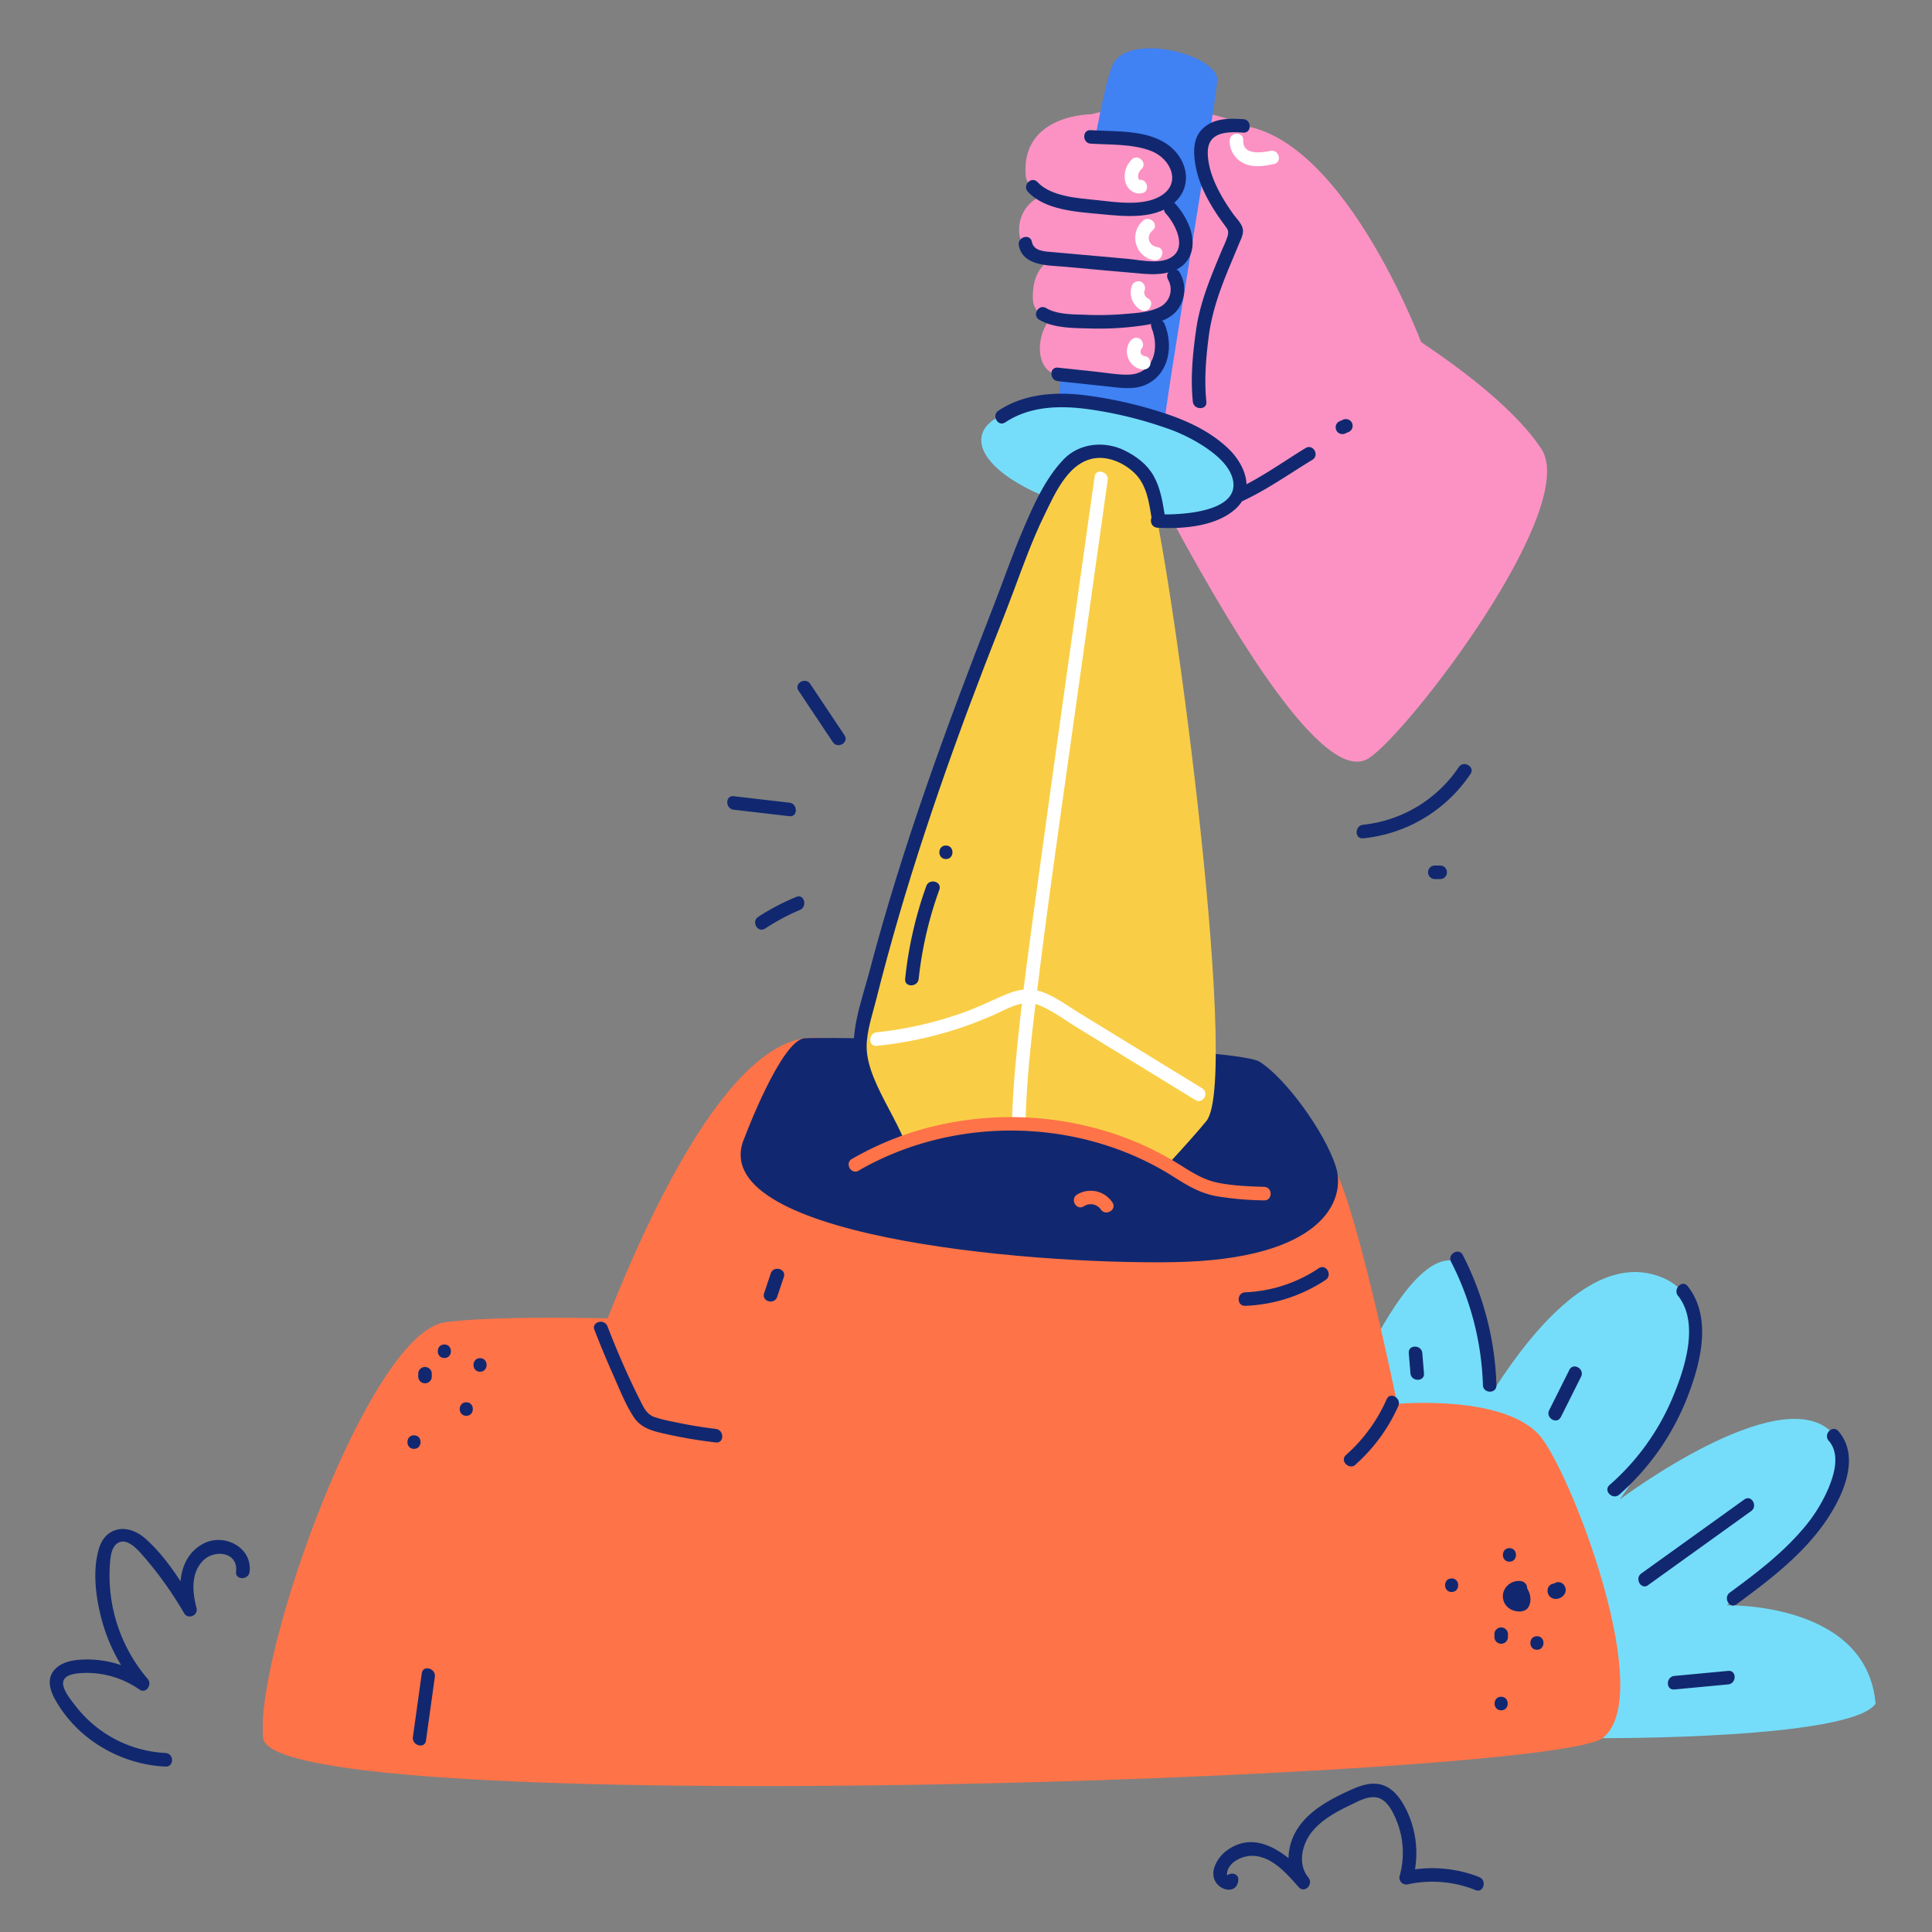
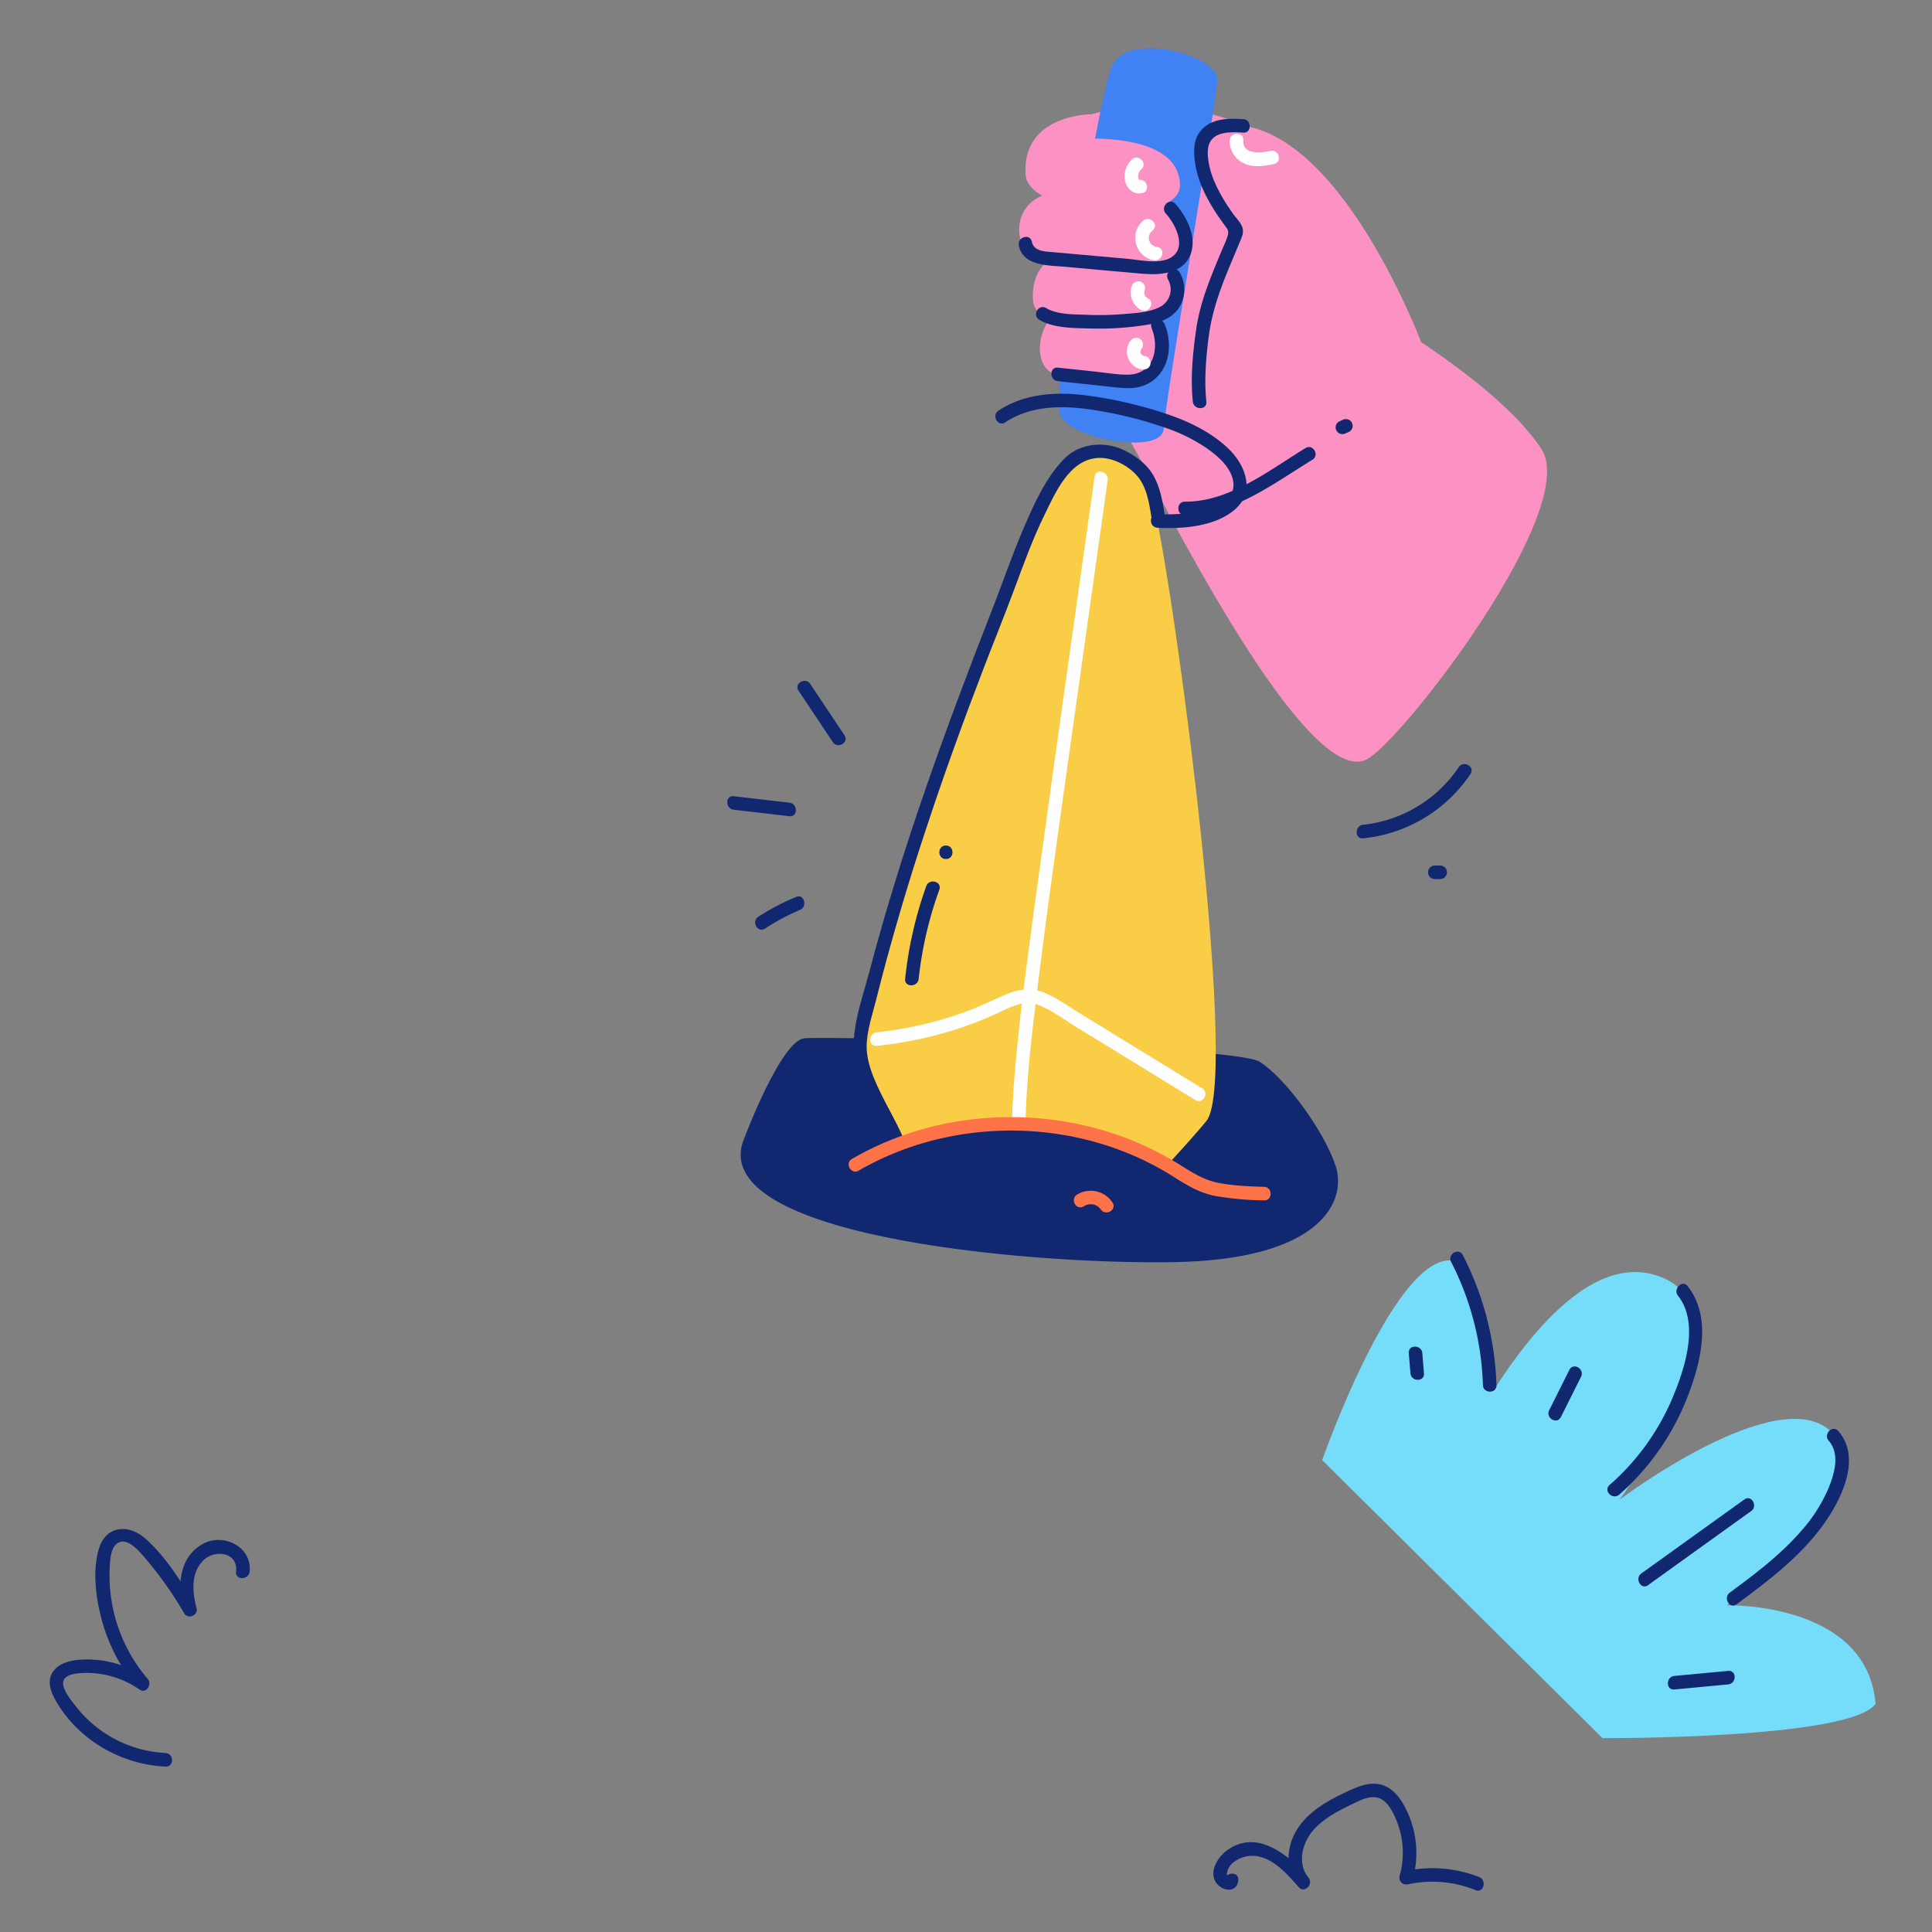
<svg xmlns="http://www.w3.org/2000/svg" viewBox="0 0 1000 1000" width="1000" height="1000">
  <rect x="0" y="0" width="1000" height="1000" fill="#808080" stroke="none" />
  <path d="M688.7 209.79s-42.36 43.38-83 57.67c-11.15-21.25-28.48-58.15-44.77-70.87s-23.48-113.21-7.66-132.07c10.25-9.55 76.34-21.24 122.89 20-5.03 42.1 12.54 125.27 12.54 125.27z" fill="#fc92c3" />
  <path d="M660.45 133.58S767.39 186 797.83 232.41c20 30.63-68.24 146.18-89.27 160s-64-52.9-102.81-124.93c-12.44-23.07 54.7-133.9 54.7-133.9z" fill="#fc92c3" />
  <path d="M684.36 755.76s40.11-114.59 70.64-102.5c10.12 4 11.09 77.21 18.59 65.56 21.47-33.35 51.65-67.38 82-59.19 56.66 15.28-17.19 116.51-17.19 116.51s82.13-61.76 109.51-35-54.12 89.77-54.12 89.77 72.58-1.91 77 50.93c-12.74 18.46-141.34 17.83-141.34 17.83z" fill="#75ddf9" />
  <path d="M613.29 266.68c24.53.2 46-16.52 66-28.7 3.85-2.35.33-8.42-3.54-6.06-18.79 11.44-39.42 27.93-62.46 27.74-4.51 0-4.52 7 0 7zM696.61 224.23l1.78-.79a3.52 3.52 0 001.61-2.09 3.61 3.61 0 00-.35-2.71 3.54 3.54 0 00-2.1-1.61l-.93-.12a3.46 3.46 0 00-1.77.48l-1.78.78a3.52 3.52 0 00-1.62 2.1 3.58 3.58 0 00.36 2.7 3.51 3.51 0 002.09 1.61l.94.13a3.46 3.46 0 001.77-.48z" fill="#112870" />
  <path d="M576.07 33.28c8.47-16.86 54.59-4.84 53.95 8.28s-26.87 166.06-27.67 180.32-51.26 5.09-54-8.28 19.24-163.47 27.72-180.32z" fill="#4081f4" />
  <g fill="#fc92c3">
    <path d="M565.07 59.12s-36.4-.18-34.22 31.45c1.82 21.73 80.46 27.3 79.92 5-.59-22.07-33.18-23.83-45-23.83" />
    <path d="M603.26 105.47A25.81 25.81 0 01613.67 128c-.94 15.12-43.09 10.47-73.23 8-17-3.32-18.82-32.28 4.19-36.15s58.63 5.62 58.63 5.62z" />
    <path d="M601.14 137.06s8 1.74 8.19 15.64-21.17 15.52-38.33 15.93-35.76-1.8-36.36-13.47 4.19-21.43 16.36-23.09 50.14 4.99 50.14 4.99z" />
    <path d="M592.75 162.48s10.34 2.24 8.2 22-37.11 12.26-53.38 9.56c-15.7-2.61-10.31-34.37 6.64-33.94s38.54 2.38 38.54 2.38z" />
  </g>
  <g fill="#112870">
-     <path d="M564.6 74.35c10.18.66 21.68.05 31.29 3.82 10.26 4 16 17 4.46 23.5-9.08 5.11-22.67 3-32.57 1.91-9.65-1-23.72-1.74-30.78-9.34-3.08-3.31-8 1.66-5 5 8.93 9.61 25.48 10.42 37.69 11.59 12.74 1.23 29.87 3.16 39.54-7.27 8.32-9 4.63-21.86-4.61-28.55-11-8-27.16-6.8-40.06-7.64-4.5-.29-4.49 6.73 0 7z" />
    <path d="M603.42 110.51c4.24 4.73 10 15 4.92 20.9-5.34 6.19-17.34 3.25-24.28 2.59l-25.79-2.31-12.9-1.15c-4.12-.38-10.3-.27-11.28-5.39-.85-4.43-7.61-2.56-6.77 1.86 2.08 10.85 15.51 10.31 24 11.07 13.52 1.22 27 2.51 40.58 3.64 9 .75 20.46-.17 24.32-10 3.49-8.89-2-19.69-7.85-26.22-3-3.37-8 1.6-5 5z" />
    <path d="M604.51 144.58a10.21 10.21 0 01-4.72 14.58c-5.44 2.6-12.19 2.9-18.09 3.39a156.36 156.36 0 01-19.24.4c-6.67-.27-15.14 0-21-3.5-3.89-2.3-7.43 3.76-3.54 6.06 7.54 4.45 18 4.28 26.49 4.52a157.84 157.84 0 0027.82-1.68c6.52-1 13.5-2.82 17.58-8.44a17.44 17.44 0 00.78-18.87c-2.2-3.94-8.26-.41-6 3.54z" />
    <path d="M596 169.59c4.35 10.54 1.31 24.09-12.08 24.33-5.47.1-11.07-.93-16.49-1.51l-19.88-2.13c-4.48-.47-4.45 6.54 0 7l25.85 2.76c6.61.71 13.69 1.93 20-1.06 11.83-5.65 14-20.12 9.41-31.27-1.7-4.12-8.49-2.31-6.76 1.86z" />
  </g>
  <g fill="#fff">
    <path d="M585.88 82.54a12 12 0 00-3.53 11.11c.86 4.13 4.6 7.32 8.89 6.3s2.53-7.81-1.86-6.76c.68-.17.19 0-.12-.77a3.74 3.74 0 01-.14-1.66 5.21 5.21 0 011.72-3.26c3.28-3.12-1.69-8.07-5-5zM591.7 114.22c-7.48 6.33-4.17 18.81 5.54 20.46 4.41.76 6.31-6 1.86-6.76-4.67-.8-6.09-5.65-2.44-8.74 3.45-2.92-1.53-7.86-5-5zM585.78 148.15a10.36 10.36 0 004.8 12.31c4 2.14 7.51-3.92 3.54-6.06a3.36 3.36 0 01-1.57-4.38 3.54 3.54 0 00-2.45-4.31 3.58 3.58 0 00-4.32 2.44zM585.07 176.52c-4.1 5.4-.75 13.74 6 14.67 1.87.26 3.76-.45 4.31-2.45.45-1.63-.56-4.05-2.45-4.31-2.54-.35-3.39-2.29-1.81-4.37 1.15-1.51.24-3.92-1.26-4.79-1.8-1.06-3.64-.26-4.8 1.25z" />
  </g>
  <path d="M735.48 176.87s-47.13-125.5-107.92-111.1c-14.38 5.57-9.09 33.18 14.68 54.87-12.88 17.13-40.3 70.11-5.74 131.18 16.14-8.68 76.71-42.33 98.98-74.95z" fill="#fc92c3" />
  <path d="M643.48 61.7c-7.55-.54-15.89-.52-21.49 5.42-4.65 4.92-4.27 12.22-3.21 18.42 1.29 7.47 4.48 14.53 8.34 21 2 3.42 4.31 6.7 6.66 9.91 1.85 2.54 2.36 3 1.55 6a50.72 50.72 0 01-2.49 6.08c-5.73 13.77-11.58 27.18-13.71 42-1.75 12.23-3 25-1.72 37.37.47 4.44 7.49 4.49 7 0-1.16-11.12-.21-22.65 1.22-33.69 1.69-13 6-24.8 11.05-36.91 1.57-3.75 3.16-7.5 4.69-11.26 1-2.4 2.42-5 1.87-7.64-.59-2.85-3.31-5.36-4.92-7.62-2.14-3-4.19-6.1-6-9.31-3.79-6.66-6.94-14.16-7.18-21.93-.35-11.2 9.62-11.52 18.34-10.89 4.5.32 4.48-6.69 0-7z" fill="#112870" />
  <path d="M636.5 72.64a12.56 12.56 0 006.55 11.49c5 2.89 11 1.88 16.38.75 4.42-.93 2.55-7.7-1.86-6.77-4.82 1-14.48 2.24-14.06-5.47.26-4.51-6.76-4.49-7 0z" fill="#fff" />
-   <path d="M298.55 726.62s57.3-180.32 117.78-189.23c30-4.42 262.94 45.3 275 68.76s31.87 120.47 31.87 120.47 57.93-5.28 75.12 18.18 58.58 133.69 31.2 154.8-688.86 43.4-693.32 0 54.8-209.92 94.23-215.2 143.88 0 143.88 0" fill="#ff7348" />
  <path d="M385.54 588.42s18.7-49.76 30.79-51 222.19 3.82 235.56 12.1 33.75 36.29 39.48 54.11-7 48.39-84 49.66-244.99-13.84-221.83-64.87z" fill="#112870" />
-   <ellipse cx="574.85" cy="239.37" fill="#75ddf9" rx="26.82" ry="68.11" transform="rotate(-78.4 574.83 239.374)" />
  <path d="M559.7 583.87c17.64 4 32.51 10.64 44.58 19.09 8.88-9.66 16.14-17.79 20.17-22.77 18.27-22.58-20.56-305.42-29.61-327.87-5.49-13.59-22.55-24.95-42.43-8.68-24.65 20.18-113.56 270.15-107.83 296.58 2 9.15 11.79 29.95 23.76 53.24 21.87-11.24 52.11-18.39 91.36-9.59z" fill="#f9ce46" />
  <path d="M530.8 581.34c.45-21.62 2.94-43.18 5.54-64.63 5.57-46 12.19-91.8 18.63-137.65q9.16-65.26 18.36-130.55c.62-4.41-6.13-6.32-6.76-1.86-9.58 68.23-19.34 136.44-28.68 204.71-4.49 32.87-9.18 65.78-12.21 98.83-.95 10.36-1.67 20.75-1.89 31.15-.1 4.52 6.92 4.52 7 0z" fill="#fff" />
  <path d="M468.2 590.5c-4.7-11.19-11.4-21.45-15.95-32.68-2-5-3.66-10.6-3.68-16.05 0-8 2.95-16.43 4.89-24.18 7.4-29.5 16-58.68 25.53-87.56 9.4-28.59 19.67-56.89 30.47-85 5.05-13.14 10.36-26.18 15.28-39.37s9.58-26.21 15.7-38.75c5.69-11.66 13-29.08 27.91-29.88 7-.37 14.57 3.37 19.43 8.39 5.68 5.87 6.93 14.4 8.18 22.13.72 4.45 7.48 2.56 6.77-1.86-1.08-6.63-2.27-13.44-5.61-19.37s-8.75-10-14.71-13c-10.32-5.23-23.52-4.21-31.81 4.37-9.61 9.93-15.8 24.05-21.15 36.59-5.58 13.08-10.18 26.54-15.35 39.77C489.91 376 467 438.34 450.05 502.7c-4.2 15.93-11.17 33.54-6.87 50 3.68 14.09 12.66 26.29 18.26 39.63 1.72 4.09 8.51 2.29 6.76-1.87z" fill="#112870" />
  <path d="M444.48 605.87c49.6-28.62 114.48-27.54 162.92 3.2 7.28 4.61 13.59 8.46 22.2 10.07a162.15 162.15 0 0024.7 2.17c4.52.14 4.51-6.87 0-7-7.89-.24-15.88-.53-23.65-2.07-8.19-1.62-14.08-5.73-21-10a159 159 0 00-38.47-17.12 170.49 170.49 0 00-85.23-2.81 160 160 0 00-45 17.56c-3.91 2.26-.38 8.32 3.54 6.06z" fill="#ff7348" />
  <path d="M453.8 541.33a201.47 201.47 0 0041.86-8.81 203.69 203.69 0 0019.53-7.58c7.43-3.34 14.73-8 23-4.51 6.76 2.84 13 7.53 19.23 11.36l20.15 12.35 41.13 25.23c3.86 2.36 7.39-3.7 3.54-6.06l-42-25.74-21.83-13.38c-6-3.7-12-8.16-18.69-10.68s-12.83-1.38-19.1 1.25c-7 2.93-13.7 6.3-20.82 8.91a192.83 192.83 0 01-46 10.64c-4.44.47-4.49 7.49 0 7z" fill="#fff" />
  <g fill="#112870">
-     <path d="M307.71 688.39q4.53 11.73 9.65 23.22c3.26 7.3 6.34 15.3 10.76 22 4 6 10.53 7.28 17.2 8.78a246.56 246.56 0 0025.17 4.22c4.48.53 4.44-6.49 0-7q-10.8-1.3-21.49-3.61a77.68 77.68 0 01-10.34-2.56c-3.7-1.37-5.2-4.37-6.89-7.7-6.45-12.77-12.19-25.89-17.34-39.23-1.6-4.17-8.39-2.36-6.76 1.86zM701.6 758.07a88.5 88.5 0 0022.14-30.28c1.82-4.09-4.22-7.66-6-3.54a83.87 83.87 0 01-21.05 28.86c-3.38 3 1.59 7.95 5 5zM402.27 671.23L405.7 661c1.43-4.29-5.34-6.13-6.77-1.87l-3.42 10.23c-1.44 4.29 5.33 6.13 6.76 1.87zM220.48 900.94l4.6-33c.62-4.42-6.14-6.33-6.76-1.87l-4.6 33c-.62 4.41 6.14 6.32 6.76 1.86zM787.92 818.49a8.35 8.35 0 00-9.27 4.42 7.6 7.6 0 002.65 9.68c2.61 1.78 7.9 2.49 9.81-.76 2.07-3.55.82-8.09-1.61-11-1.21-1.46-3.71-1.25-5 0a3.58 3.58 0 000 5 3.24 3.24 0 01.16 3.37l1.61-2.09a1.41 1.41 0 01-.62 0s-.81-.52-.59-.35c-.52-.4-.16 0-.23-.26s.68-1.29 1.18-1.18a3.61 3.61 0 004.32-2.45 3.55 3.55 0 00-2.45-4.32zM780.51 847.56v-1.43a3.51 3.51 0 10-7 0v1.43a3.51 3.51 0 007 0zM795.52 853.91c4.51 0 4.52-7 0-7s-4.52 7 0 7zM781.28 808.32c4.51 0 4.52-7 0-7s-4.52 7 0 7zM801 823.35a4.21 4.21 0 003 4.09 5.4 5.4 0 003.78-.48 5 5 0 002.1-2 4.13 4.13 0 00-.82-5.06 3.7 3.7 0 00-2.48-1 3.57 3.57 0 00-2.48 1 3.52 3.52 0 000 5 1.37 1.37 0 01.18.16l-.55-.71a1 1 0 01.1.18l-.35-.84a.53.53 0 010 .12l-.12-.93a1 1 0 010 .17l.13-.93a1.09 1.09 0 010 .17l.35-.83a1 1 0 01-.13.22l.55-.71-.25.25.71-.55a2.37 2.37 0 01-.53.31l.83-.35a2.73 2.73 0 01-.51.14l.94-.13h-.35l.94.12h-.19l.84.35a1.19 1.19 0 01-.15-.09l.71.55-.09-.08.55.71a.86.86 0 01-.1-.16l.36.84a1.66 1.66 0 01-.06-.21l.13.93a.86.86 0 010-.16 3.51 3.51 0 10-7 0zM751.36 824c4.51 0 4.52-7 0-7s-4.52 7 0 7zM777 885.25c4.51 0 4.52-7 0-7s-4.52 7 0 7zM230 702.9c4.51 0 4.52-7 0-7s-4.52 7 0 7zM216.48 710.79v1.43a3.51 3.51 0 107 0v-1.43a3.51 3.51 0 00-7 0zM241.35 732.82c4.52 0 4.52-7 0-7s-4.52 7 0 7zM248.48 710c4.51 0 4.52-7 0-7s-4.52 7 0 7zM214.29 749.92c4.51 0 4.52-7 0-7s-4.52 7 0 7zM644.52 675.9a80.7 80.7 0 0041.62-13.41c3.74-2.49.23-8.57-3.54-6.06a73.67 73.67 0 01-38.08 12.46c-4.5.18-4.52 7.2 0 7z" />
-   </g>
+     </g>
  <path d="M561 624.38a6.38 6.38 0 018.74 1.58c2.49 3.74 8.56.23 6.06-3.54a13.49 13.49 0 00-18.34-4.09c-3.79 2.43-.27 8.51 3.54 6z" fill="#ff7348" />
  <g fill="#112870">
    <path d="M751.09 653.15a149.84 149.84 0 0116.47 63.78c.14 4.5 7.16 4.52 7 0a158 158 0 00-17.42-67.32c-2.06-4-8.12-.48-6.06 3.54zM868.52 670.65c11.48 14.5 3.23 38.69-3.19 53.72a123.53 123.53 0 01-32.22 44.26c-3.4 3 1.58 7.93 5 5a130.13 130.13 0 0035.49-51c6.72-17.46 12.67-40.81-.08-56.93-2.8-3.54-7.73 1.46-5 5zM946.57 745.74c5.91 6.83 2.94 17.12-.15 24.55a80.67 80.67 0 01-13.27 21.15c-10.87 12.79-24.37 23-37.81 32.89-3.59 2.65-.1 8.74 3.54 6 15.8-11.65 31.75-23.67 43.64-39.5 9.68-12.9 21.68-35.46 9-50.1-3-3.41-7.91 1.56-5 5zM853.09 820.43l53.3-38.29c3.63-2.61.13-8.69-3.54-6l-53.3 38.28c-3.63 2.61-.14 8.7 3.54 6.06zM866.65 874.47l27.84-2.62c4.45-.42 4.5-7.43 0-7l-27.84 2.61c-4.45.42-4.5 7.44 0 7zM807.91 733.46l10.44-20.87c2-4-4-7.59-6.05-3.54l-10.44 20.87c-2 4 4 7.59 6 3.54zM729.18 700.38l.87 10.44c.37 4.46 7.39 4.5 7 0l-.87-10.44c-.37-4.47-7.39-4.51-7 0zM520.32 218.62c12.35-8.2 27.31-8.8 41.61-7a208.32 208.32 0 0140.93 9.68 88.26 88.26 0 0120.14 9.64c6.08 4 13.59 10 15.17 17.53 3.63 17.27-29.16 18.2-39.07 17.68-4.52-.24-4.5 6.77 0 7 12.93.68 29.84-.5 40.12-9.48 10.89-9.53 5.22-23.39-3.83-31.86-10.07-9.43-23-15-36.06-19a218 218 0 00-39.68-8.46c-14.78-1.56-30.2-.2-42.86 8.21-3.74 2.48-.23 8.56 3.54 6.05zM475.51 506.66a197.25 197.25 0 0110.69-46.15c1.53-4.25-5.24-6.08-6.77-1.86a205.37 205.37 0 00-10.93 48c-.48 4.49 6.54 4.45 7 0zM489.6 444.64c4.52 0 4.52-7 0-7s-4.52 7 0 7zM705.54 433.92a75.93 75.93 0 0055.57-33.31c2.51-3.76-3.56-7.27-6.06-3.54a68.32 68.32 0 01-49.51 29.83c-4.44.46-4.49 7.47 0 7zM742.93 455h2.77a3.51 3.51 0 000-7h-2.77a3.51 3.51 0 100 7zM85.66 907.34a62.75 62.75 0 01-46-23.65c-2.34-3-7.23-8.77-7-12.68.3-4.83 8.14-5 11.48-5.1a47.76 47.76 0 0128.07 8.61c3.47 2.37 6.69-2.65 4.24-5.51a82.49 82.49 0 01-19.65-57.76c.21-3.85.42-10.4 4.25-12.63 5-2.92 10.74 4.06 13.59 7.32A191.43 191.43 0 0195.3 835c2 3.44 7.42 1.15 6.41-2.71-2.15-8.22-3.07-18.2 3.6-24.69 5.88-5.73 18-4.29 16.88 5.9-.5 4.48 6.51 4.44 7 0 1.42-12.72-13.23-20-23.69-14.63-13.13 6.75-13.86 22.73-10.5 35.33l6.41-2.7c-7.12-12.2-15.58-25.83-26.29-35.23-8.78-7.7-20.49-6.53-24 5.57-3.42 11.79-1.4 26.16 1.88 37.78A90.4 90.4 0 0071.49 874l4.25-5.51a53.77 53.77 0 00-35.67-9.31c-4.52.49-9.4 1.87-12.3 5.63-3.56 4.62-1.84 10.13.72 14.77 11.39 20.61 33.85 33.74 57.17 34.8 4.52.21 4.51-6.8 0-7zM633.86 973.21l2-2-.83-.77a10.53 10.53 0 01.47-2.61 10.1 10.1 0 013.87-4.56 15.83 15.83 0 0111-2.54c9.18 1.36 16.06 9.57 21.86 16.08 3 3.41 7.8-1.54 5-5-5.7-6.88-3.39-17.14 1.79-23.6 5.37-6.7 13.36-10.76 20.94-14.42 4.69-2.26 10.58-5.44 15.57-2.21 3.78 2.45 6.2 7.82 7.74 11.85a44.18 44.18 0 011.17 27.57 3.55 3.55 0 004.31 4.32 59.77 59.77 0 0135 3c4.2 1.66 6-5.12 1.87-6.76a66.33 66.33 0 00-38.7-3l4.31 4.32a51.17 51.17 0 00-3.58-36.68c-2.48-4.87-5.9-9.81-11.14-11.93-5.75-2.32-11.72-.36-17.09 2.06-10.62 4.79-22.35 10.84-28.46 21.25-5.4 9.2-5.66 20.83 1.29 29.22l5-5c-10.38-11.66-26.59-25.52-42.31-13.94-4.62 3.41-9.27 10.87-5.59 16.46 3.11 4.72 11 5.76 11.59-1.16.4-4.49-6.62-4.47-7 0zM413.32 357.51l17.73 26.59c2.49 3.74 8.57.23 6.06-3.54L419.38 354c-2.49-3.74-8.57-.23-6.06 3.54zM379.78 419.12l28.81 3.34c4.47.52 4.43-6.5 0-7l-28.81-3.34c-4.48-.52-4.44 6.5 0 7zM396 480.65a109.92 109.92 0 0118-9.65c4.1-1.71 2.3-8.5-1.87-6.76a120 120 0 00-19.67 10.32c-3.76 2.47-.25 8.54 3.54 6.06z" />
  </g>
</svg>